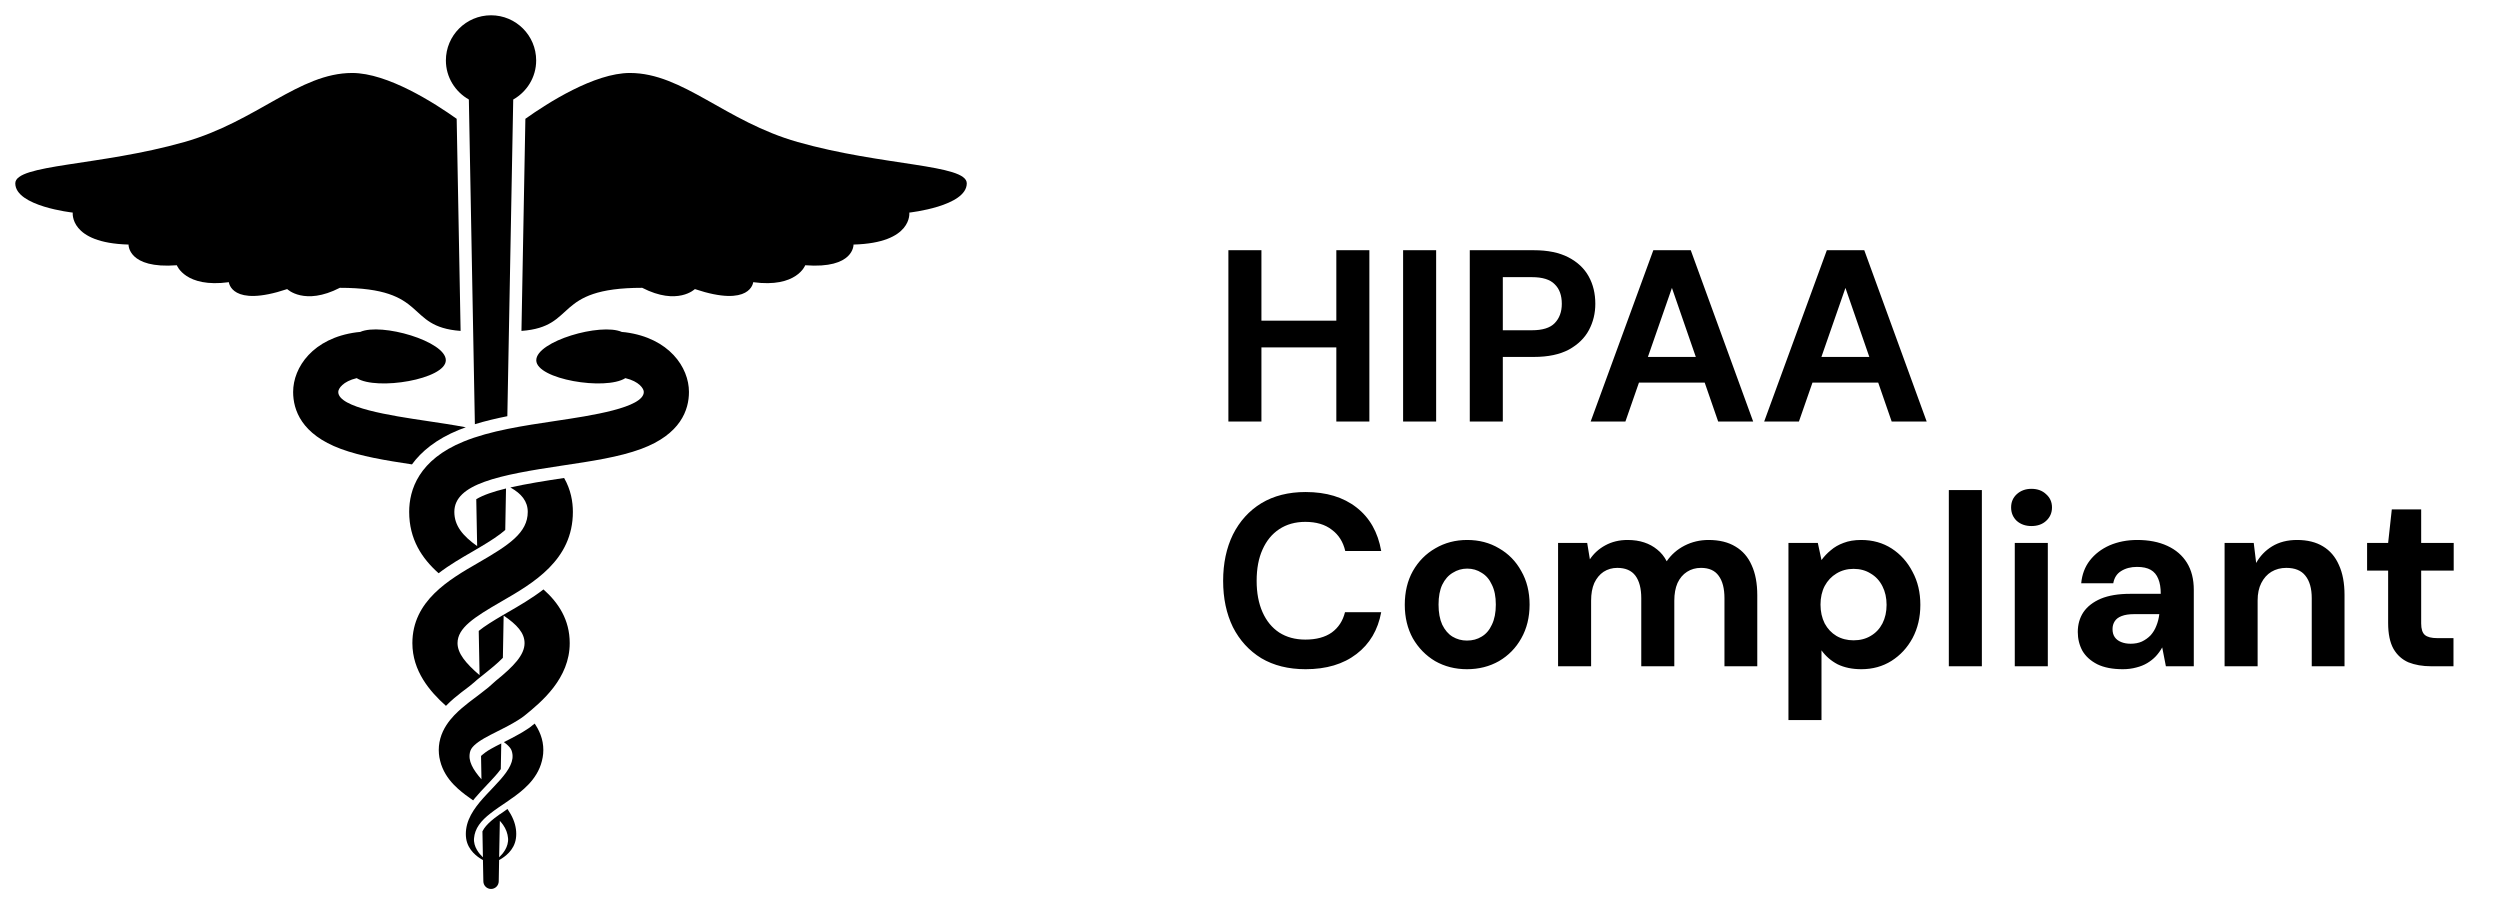
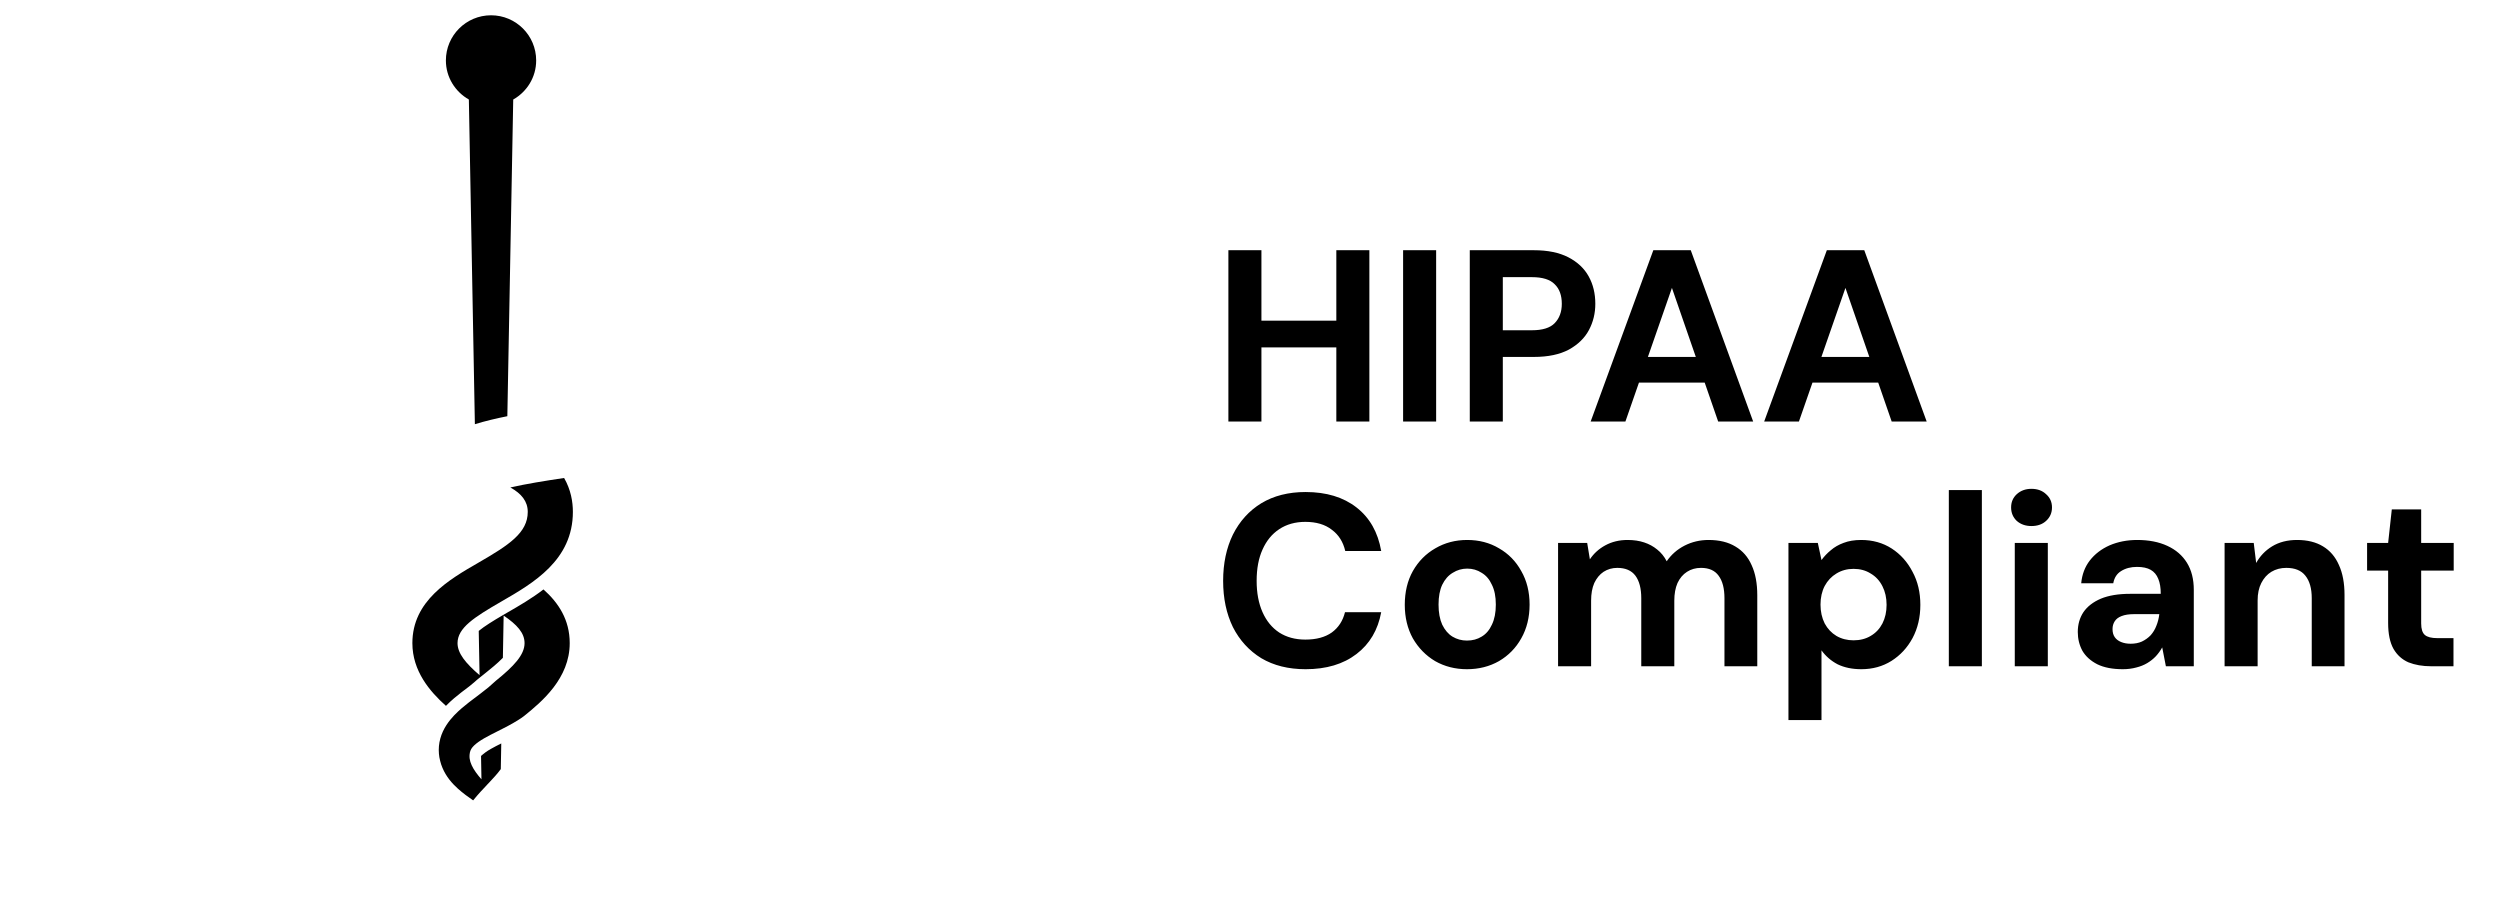
<svg xmlns="http://www.w3.org/2000/svg" preserveAspectRatio="none" width="100%" height="100%" overflow="visible" style="display: block;" viewBox="0 0 79 29" fill="none">
  <g id="65e7280587dcc5d795f7210b_Frame%20239015.svg">
    <path id="Vector" d="M14.816 3.145L15.006 13.405C15.334 13.304 15.679 13.222 16.032 13.152L16.218 3.145C16.649 2.9 16.943 2.442 16.943 1.91C16.943 1.122 16.305 0.483 15.517 0.483C14.729 0.483 14.09 1.122 14.09 1.91C14.09 2.442 14.385 2.9 14.816 3.145Z" fill="black" />
-     <path id="Vector_2" d="M10.739 9.095C13.588 9.095 12.767 10.325 14.555 10.457L14.431 3.754C13.733 3.258 12.251 2.306 11.129 2.306C9.451 2.306 8.117 3.837 5.826 4.488C3.14 5.25 0.483 5.187 0.483 5.793C0.483 6.52 2.299 6.718 2.299 6.718C2.299 6.718 2.18 7.679 4.062 7.728C4.062 7.728 4.033 8.501 5.588 8.382C5.588 8.382 5.855 9.105 7.232 8.917C7.232 8.917 7.302 9.729 9.075 9.135C9.075 9.135 9.62 9.67 10.739 9.095Z" fill="black" />
-     <path id="Vector_3" d="M30.55 5.793C30.55 5.188 27.893 5.25 25.207 4.488C22.916 3.838 21.582 2.306 19.904 2.306C18.782 2.306 17.3 3.258 16.602 3.754L16.478 10.457C18.266 10.325 17.445 9.095 20.294 9.095C21.414 9.67 21.958 9.135 21.958 9.135C23.732 9.729 23.801 8.917 23.801 8.917C25.178 9.105 25.445 8.382 25.445 8.382C27 8.501 26.971 7.728 26.971 7.728C28.853 7.679 28.734 6.718 28.734 6.718C28.734 6.718 30.55 6.52 30.55 5.793Z" fill="black" />
-     <path id="Vector_4" d="M19.768 10.501C19.73 10.496 19.69 10.494 19.65 10.49C18.983 10.192 16.946 10.784 16.946 11.384C16.946 11.986 19.132 12.348 19.762 11.949C20.197 12.053 20.344 12.279 20.344 12.386C20.344 12.885 18.67 13.135 17.562 13.3C16.546 13.452 15.495 13.608 14.655 13.951C13.23 14.53 12.93 15.48 12.93 16.175C12.93 17.038 13.33 17.644 13.86 18.114C14.212 17.845 14.591 17.626 14.928 17.432C14.981 17.401 15.03 17.372 15.079 17.343C15.082 17.342 15.085 17.34 15.087 17.339C15.106 17.328 15.126 17.316 15.144 17.305C15.509 17.089 15.782 16.911 15.966 16.747L15.99 15.436C15.594 15.532 15.268 15.643 15.05 15.775L15.078 17.257C14.62 16.93 14.357 16.612 14.357 16.175C14.357 15.289 15.772 15.01 17.773 14.711C18.694 14.573 19.564 14.444 20.263 14.185C21.509 13.723 21.771 12.952 21.771 12.386C21.771 11.607 21.144 10.684 19.768 10.501Z" fill="black" />
-     <path id="Vector_5" d="M14.505 13.583C14.575 13.555 14.647 13.528 14.72 13.502C14.309 13.425 13.888 13.362 13.472 13.3C12.364 13.135 10.689 12.885 10.689 12.386C10.689 12.279 10.837 12.053 11.272 11.949C11.902 12.348 14.088 11.986 14.088 11.383C14.088 10.784 12.05 10.191 11.383 10.489C11.344 10.494 11.304 10.496 11.266 10.501C9.889 10.684 9.263 11.607 9.263 12.386C9.263 12.952 9.524 13.724 10.77 14.185C11.407 14.421 12.187 14.55 13.018 14.675C13.312 14.271 13.777 13.88 14.505 13.583Z" fill="black" />
-     <path id="Vector_6" d="M15.838 19.011C16.848 18.429 18.103 17.704 18.103 16.175C18.103 15.852 18.038 15.474 17.826 15.104C17.212 15.196 16.623 15.291 16.127 15.404C16.479 15.598 16.677 15.844 16.677 16.175C16.677 16.833 16.091 17.219 15.126 17.776C14.193 18.314 13.031 18.984 13.031 20.323C13.031 21.205 13.582 21.851 14.092 22.305C14.271 22.121 14.439 21.989 14.575 21.882C14.671 21.808 14.754 21.746 14.829 21.689C14.928 21.615 15.07 21.485 15.07 21.485L15.155 21.416L15.37 21.244C15.497 21.142 15.714 20.969 15.891 20.787L15.915 19.452C16.336 19.739 16.576 19.998 16.576 20.323C16.576 20.697 16.231 21.058 15.669 21.512C15.652 21.525 15.455 21.702 15.436 21.719C15.309 21.827 15.102 21.977 14.82 22.193C14.679 22.304 14.52 22.43 14.351 22.606C14.268 22.694 14.183 22.795 14.105 22.916C14.027 23.037 13.957 23.179 13.914 23.337C13.87 23.494 13.856 23.661 13.87 23.819L13.884 23.93C13.892 23.97 13.898 24.007 13.909 24.044C13.927 24.119 13.951 24.192 13.981 24.262C14.099 24.545 14.287 24.757 14.471 24.923C14.632 25.067 14.794 25.184 14.951 25.292C14.97 25.269 14.988 25.244 15.008 25.22C15.128 25.076 15.255 24.943 15.378 24.814C15.38 24.811 15.382 24.809 15.384 24.806L15.457 24.73C15.581 24.599 15.72 24.448 15.825 24.304L15.84 23.493C15.785 23.521 15.73 23.548 15.674 23.577C15.575 23.629 15.445 23.699 15.35 23.767C15.282 23.815 15.201 23.888 15.201 23.888L15.214 24.627C15.15 24.553 15.089 24.479 15.037 24.405C14.928 24.253 14.858 24.102 14.842 23.976C14.837 23.944 14.836 23.913 14.837 23.884C14.836 23.87 14.838 23.853 14.839 23.841C14.84 23.836 14.842 23.832 14.842 23.828C14.842 23.828 14.843 23.822 14.844 23.815L14.845 23.795C14.855 23.744 14.87 23.702 14.892 23.666C14.934 23.596 15.011 23.522 15.121 23.444C15.229 23.367 15.363 23.293 15.493 23.225C15.759 23.088 16.021 22.962 16.207 22.854C16.254 22.828 16.461 22.706 16.558 22.628C17.12 22.176 18.003 21.438 18.003 20.323C18.003 19.584 17.648 19.048 17.174 18.626C16.799 18.915 16.395 19.148 16.037 19.354C15.996 19.378 15.956 19.401 15.916 19.424C15.916 19.424 15.914 19.426 15.912 19.427C15.906 19.43 15.9 19.434 15.894 19.437C15.583 19.619 15.314 19.785 15.128 19.937L15.154 21.335C14.719 20.962 14.458 20.647 14.458 20.323C14.458 19.842 14.98 19.507 15.838 19.011Z" fill="black" />
-     <path id="Vector_7" d="M16.929 22.916C16.917 22.898 16.906 22.882 16.894 22.865C16.845 22.904 16.799 22.941 16.756 22.976L16.715 23.006L16.524 23.128C16.488 23.149 16.446 23.174 16.401 23.199C16.269 23.276 16.101 23.361 15.922 23.451C16.027 23.526 16.1 23.598 16.142 23.666C16.163 23.702 16.178 23.743 16.188 23.795L16.19 23.815C16.191 23.822 16.191 23.828 16.191 23.828C16.192 23.832 16.193 23.836 16.195 23.841C16.196 23.853 16.197 23.87 16.197 23.884C16.198 23.914 16.197 23.944 16.192 23.976C16.176 24.102 16.106 24.253 15.997 24.405C15.889 24.558 15.748 24.712 15.601 24.866C15.455 25.021 15.302 25.178 15.161 25.346C15.022 25.515 14.894 25.698 14.812 25.899C14.73 26.099 14.704 26.311 14.73 26.494C14.758 26.691 14.855 26.839 14.952 26.943C15.051 27.048 15.152 27.115 15.236 27.164C15.245 27.169 15.252 27.172 15.261 27.177L15.274 27.848C15.274 27.982 15.383 28.091 15.517 28.091C15.651 28.091 15.759 27.982 15.76 27.848L15.772 27.177C15.781 27.172 15.788 27.169 15.797 27.164C15.882 27.115 15.983 27.047 16.082 26.943C16.179 26.839 16.276 26.691 16.303 26.494C16.33 26.311 16.304 26.098 16.221 25.899C16.174 25.781 16.108 25.669 16.036 25.564C15.951 25.621 15.876 25.675 15.799 25.73V25.726C15.763 25.751 15.73 25.776 15.696 25.802C15.689 25.808 15.68 25.813 15.673 25.818C15.659 25.829 15.642 25.841 15.628 25.852C15.477 25.97 15.369 26.077 15.298 26.18C15.278 26.209 15.261 26.239 15.245 26.27L15.26 27.091C15.196 27.029 15.127 26.953 15.07 26.855C15.008 26.75 14.966 26.616 14.98 26.485C14.992 26.342 15.043 26.198 15.135 26.067C15.226 25.935 15.355 25.813 15.506 25.697C15.656 25.579 15.827 25.466 16.007 25.344C16.186 25.221 16.376 25.091 16.562 24.923C16.746 24.757 16.934 24.544 17.053 24.262C17.082 24.192 17.107 24.119 17.125 24.044C17.135 24.007 17.142 23.97 17.149 23.93L17.164 23.819C17.178 23.661 17.164 23.494 17.12 23.337C17.076 23.178 17.006 23.036 16.929 22.916ZM15.795 25.938C15.833 25.98 15.868 26.023 15.899 26.067C15.99 26.198 16.042 26.341 16.054 26.485C16.067 26.616 16.025 26.749 15.963 26.855C15.907 26.952 15.837 27.029 15.773 27.091L15.795 25.938Z" fill="black" />
+     <path id="Vector_6" d="M15.838 19.011C16.848 18.429 18.103 17.704 18.103 16.175C18.103 15.852 18.038 15.474 17.826 15.104C17.212 15.196 16.623 15.291 16.127 15.404C16.479 15.598 16.677 15.844 16.677 16.175C16.677 16.833 16.091 17.219 15.126 17.776C14.193 18.314 13.031 18.984 13.031 20.323C13.031 21.205 13.582 21.851 14.092 22.305C14.271 22.121 14.439 21.989 14.575 21.882C14.671 21.808 14.754 21.746 14.829 21.689C14.928 21.615 15.07 21.485 15.07 21.485L15.155 21.416L15.37 21.244C15.497 21.142 15.714 20.969 15.891 20.787L15.915 19.452C16.336 19.739 16.576 19.998 16.576 20.323C16.576 20.697 16.231 21.058 15.669 21.512C15.652 21.525 15.455 21.702 15.436 21.719C15.309 21.827 15.102 21.977 14.82 22.193C14.679 22.304 14.52 22.43 14.351 22.606C14.268 22.694 14.183 22.795 14.105 22.916C14.027 23.037 13.957 23.179 13.914 23.337C13.87 23.494 13.856 23.661 13.87 23.819L13.884 23.93C13.892 23.97 13.898 24.007 13.909 24.044C13.927 24.119 13.951 24.192 13.981 24.262C14.099 24.545 14.287 24.757 14.471 24.923C14.632 25.067 14.794 25.184 14.951 25.292C15.128 25.076 15.255 24.943 15.378 24.814C15.38 24.811 15.382 24.809 15.384 24.806L15.457 24.73C15.581 24.599 15.72 24.448 15.825 24.304L15.84 23.493C15.785 23.521 15.73 23.548 15.674 23.577C15.575 23.629 15.445 23.699 15.35 23.767C15.282 23.815 15.201 23.888 15.201 23.888L15.214 24.627C15.15 24.553 15.089 24.479 15.037 24.405C14.928 24.253 14.858 24.102 14.842 23.976C14.837 23.944 14.836 23.913 14.837 23.884C14.836 23.87 14.838 23.853 14.839 23.841C14.84 23.836 14.842 23.832 14.842 23.828C14.842 23.828 14.843 23.822 14.844 23.815L14.845 23.795C14.855 23.744 14.87 23.702 14.892 23.666C14.934 23.596 15.011 23.522 15.121 23.444C15.229 23.367 15.363 23.293 15.493 23.225C15.759 23.088 16.021 22.962 16.207 22.854C16.254 22.828 16.461 22.706 16.558 22.628C17.12 22.176 18.003 21.438 18.003 20.323C18.003 19.584 17.648 19.048 17.174 18.626C16.799 18.915 16.395 19.148 16.037 19.354C15.996 19.378 15.956 19.401 15.916 19.424C15.916 19.424 15.914 19.426 15.912 19.427C15.906 19.43 15.9 19.434 15.894 19.437C15.583 19.619 15.314 19.785 15.128 19.937L15.154 21.335C14.719 20.962 14.458 20.647 14.458 20.323C14.458 19.842 14.98 19.507 15.838 19.011Z" fill="black" />
    <path id="Vector_8" d="M42.228 13.32V7.907H43.272V13.32H42.228ZM38.817 13.32V7.907H39.861V13.32H38.817ZM39.714 10.977V10.134H42.406V10.977H39.714ZM44.338 13.32V7.907H45.382V13.32H44.338ZM46.445 13.32V7.907H48.471C48.909 7.907 49.273 7.982 49.561 8.131C49.85 8.281 50.064 8.482 50.203 8.735C50.343 8.987 50.412 9.276 50.412 9.601C50.412 9.9 50.345 10.176 50.211 10.428C50.077 10.681 49.866 10.887 49.577 11.047C49.288 11.201 48.919 11.279 48.471 11.279H47.489V13.32H46.445ZM47.489 10.436H48.409C48.744 10.436 48.984 10.361 49.128 10.212C49.278 10.057 49.353 9.853 49.353 9.601C49.353 9.333 49.278 9.126 49.128 8.982C48.984 8.833 48.744 8.758 48.409 8.758H47.489V10.436ZM50.265 13.32L52.245 7.907H53.428L55.4 13.32H54.294L52.833 9.098L51.363 13.32H50.265ZM51.139 12.091L51.418 11.279H54.171L54.441 12.091H51.139ZM55.748 13.32L57.728 7.907H58.911L60.883 13.32H59.777L58.316 9.098L56.846 13.32H55.748ZM56.622 12.091L56.9 11.279H59.653L59.924 12.091H56.622Z" fill="black" />
    <path id="Vector_9" d="M41.257 21.147C40.715 21.147 40.249 21.031 39.857 20.799C39.47 20.561 39.172 20.234 38.96 19.817C38.754 19.394 38.651 18.907 38.651 18.355C38.651 17.803 38.754 17.316 38.96 16.893C39.172 16.471 39.47 16.14 39.857 15.903C40.249 15.666 40.715 15.548 41.257 15.548C41.912 15.548 42.448 15.71 42.865 16.035C43.283 16.36 43.543 16.819 43.646 17.411H42.51C42.443 17.123 42.301 16.898 42.084 16.739C41.873 16.574 41.595 16.491 41.249 16.491C40.929 16.491 40.654 16.569 40.422 16.723C40.195 16.873 40.02 17.087 39.896 17.365C39.772 17.638 39.71 17.968 39.71 18.355C39.71 18.736 39.772 19.066 39.896 19.345C40.02 19.623 40.195 19.837 40.422 19.987C40.654 20.136 40.929 20.211 41.249 20.211C41.595 20.211 41.873 20.136 42.084 19.987C42.296 19.832 42.435 19.618 42.502 19.345H43.646C43.543 19.907 43.283 20.348 42.865 20.667C42.448 20.987 41.912 21.147 41.257 21.147ZM46.355 21.147C45.984 21.147 45.649 21.061 45.35 20.891C45.056 20.716 44.822 20.476 44.646 20.172C44.476 19.863 44.391 19.51 44.391 19.113C44.391 18.706 44.476 18.35 44.646 18.046C44.822 17.736 45.059 17.497 45.358 17.326C45.657 17.151 45.992 17.063 46.363 17.063C46.739 17.063 47.075 17.151 47.368 17.326C47.667 17.497 47.902 17.736 48.072 18.046C48.247 18.35 48.335 18.703 48.335 19.105C48.335 19.507 48.247 19.863 48.072 20.172C47.902 20.476 47.667 20.716 47.368 20.891C47.069 21.061 46.732 21.147 46.355 21.147ZM46.355 20.242C46.531 20.242 46.685 20.201 46.819 20.118C46.959 20.036 47.067 19.909 47.144 19.739C47.227 19.569 47.268 19.358 47.268 19.105C47.268 18.852 47.227 18.644 47.144 18.479C47.067 18.308 46.959 18.182 46.819 18.1C46.685 18.012 46.533 17.968 46.363 17.968C46.198 17.968 46.046 18.012 45.907 18.1C45.768 18.182 45.657 18.308 45.574 18.479C45.497 18.644 45.458 18.852 45.458 19.105C45.458 19.358 45.497 19.569 45.574 19.739C45.657 19.909 45.765 20.036 45.899 20.118C46.038 20.201 46.19 20.242 46.355 20.242ZM49.235 21.054V17.156H50.155L50.24 17.674C50.364 17.489 50.526 17.342 50.727 17.233C50.934 17.12 51.168 17.063 51.431 17.063C51.627 17.063 51.802 17.089 51.957 17.141C52.112 17.192 52.248 17.267 52.367 17.365C52.491 17.463 52.591 17.587 52.668 17.736C52.813 17.525 53.001 17.36 53.233 17.241C53.465 17.123 53.718 17.063 53.991 17.063C54.331 17.063 54.615 17.133 54.842 17.272C55.068 17.406 55.239 17.602 55.352 17.86C55.471 18.118 55.53 18.435 55.53 18.811V21.054H54.493V18.904C54.493 18.595 54.432 18.358 54.308 18.192C54.189 18.027 54.004 17.945 53.751 17.945C53.586 17.945 53.439 17.986 53.31 18.069C53.181 18.151 53.081 18.27 53.009 18.424C52.942 18.579 52.908 18.765 52.908 18.981V21.054H51.864V18.904C51.864 18.595 51.802 18.358 51.679 18.192C51.555 18.027 51.364 17.945 51.106 17.945C50.947 17.945 50.802 17.986 50.673 18.069C50.55 18.151 50.452 18.27 50.379 18.424C50.312 18.579 50.279 18.765 50.279 18.981V21.054H49.235ZM56.515 22.755V17.156H57.443L57.559 17.698C57.642 17.584 57.739 17.481 57.853 17.388C57.966 17.29 58.1 17.213 58.255 17.156C58.415 17.094 58.6 17.063 58.812 17.063C59.178 17.063 59.5 17.154 59.779 17.334C60.057 17.515 60.276 17.759 60.436 18.069C60.601 18.373 60.683 18.721 60.683 19.113C60.683 19.505 60.601 19.855 60.436 20.165C60.271 20.469 60.049 20.708 59.771 20.884C59.492 21.059 59.175 21.147 58.819 21.147C58.531 21.147 58.281 21.095 58.069 20.992C57.863 20.884 57.693 20.737 57.559 20.551V22.755H56.515ZM58.572 20.234C58.778 20.234 58.959 20.188 59.113 20.095C59.273 20.002 59.397 19.871 59.485 19.701C59.572 19.53 59.616 19.334 59.616 19.113C59.616 18.891 59.572 18.695 59.485 18.525C59.397 18.35 59.273 18.216 59.113 18.123C58.959 18.025 58.778 17.976 58.572 17.976C58.371 17.976 58.191 18.025 58.031 18.123C57.876 18.216 57.752 18.347 57.66 18.517C57.572 18.687 57.528 18.883 57.528 19.105C57.528 19.327 57.572 19.525 57.66 19.701C57.752 19.871 57.876 20.002 58.031 20.095C58.191 20.188 58.371 20.234 58.572 20.234ZM61.583 21.054V15.486H62.627V21.054H61.583ZM63.667 21.054V17.156H64.711V21.054H63.667ZM64.193 16.623C64.008 16.623 63.853 16.569 63.729 16.46C63.611 16.347 63.551 16.205 63.551 16.035C63.551 15.865 63.611 15.726 63.729 15.617C63.853 15.504 64.008 15.447 64.193 15.447C64.384 15.447 64.539 15.504 64.657 15.617C64.781 15.726 64.843 15.865 64.843 16.035C64.843 16.205 64.781 16.347 64.657 16.46C64.539 16.569 64.384 16.623 64.193 16.623ZM67.081 21.147C66.756 21.147 66.488 21.095 66.277 20.992C66.065 20.884 65.908 20.742 65.805 20.567C65.707 20.386 65.658 20.188 65.658 19.971C65.658 19.734 65.717 19.525 65.836 19.345C65.96 19.164 66.143 19.023 66.385 18.919C66.632 18.816 66.942 18.765 67.313 18.765H68.28C68.28 18.574 68.254 18.417 68.202 18.293C68.151 18.164 68.071 18.069 67.963 18.007C67.854 17.945 67.71 17.914 67.529 17.914C67.334 17.914 67.166 17.958 67.027 18.046C66.893 18.128 66.81 18.257 66.779 18.432H65.766C65.792 18.154 65.882 17.914 66.037 17.713C66.197 17.507 66.406 17.347 66.663 17.233C66.926 17.12 67.218 17.063 67.537 17.063C67.903 17.063 68.22 17.125 68.488 17.249C68.757 17.373 68.963 17.551 69.107 17.783C69.251 18.015 69.324 18.301 69.324 18.641V21.054H68.442L68.326 20.458C68.269 20.561 68.202 20.654 68.125 20.737C68.048 20.819 67.957 20.891 67.854 20.953C67.751 21.015 67.635 21.061 67.506 21.093C67.377 21.128 67.236 21.147 67.081 21.147ZM67.328 20.342C67.463 20.342 67.581 20.319 67.684 20.273C67.792 20.221 67.885 20.154 67.963 20.072C68.04 19.984 68.099 19.886 68.14 19.778C68.187 19.664 68.218 19.543 68.233 19.414V19.407H67.437C67.277 19.407 67.145 19.427 67.042 19.468C66.944 19.505 66.872 19.559 66.826 19.631C66.779 19.703 66.756 19.785 66.756 19.878C66.756 19.982 66.779 20.067 66.826 20.134C66.872 20.201 66.939 20.252 67.027 20.288C67.115 20.324 67.215 20.342 67.328 20.342ZM70.297 21.054V17.156H71.218L71.295 17.79C71.414 17.574 71.581 17.398 71.798 17.265C72.02 17.13 72.282 17.063 72.587 17.063C72.911 17.063 73.185 17.13 73.406 17.265C73.628 17.398 73.796 17.594 73.909 17.852C74.028 18.11 74.087 18.427 74.087 18.803V21.054H73.051V18.904C73.051 18.595 72.984 18.358 72.85 18.192C72.721 18.027 72.52 17.945 72.246 17.945C72.071 17.945 71.914 17.986 71.775 18.069C71.641 18.151 71.535 18.27 71.457 18.424C71.38 18.574 71.341 18.757 71.341 18.974V21.054H70.297ZM76.826 21.054C76.553 21.054 76.313 21.012 76.107 20.93C75.906 20.842 75.749 20.701 75.635 20.505C75.522 20.304 75.465 20.03 75.465 19.685V18.03H74.8V17.156H75.465L75.581 16.097H76.509V17.156H77.537V18.03H76.509V19.701C76.509 19.876 76.547 19.997 76.625 20.064C76.702 20.131 76.834 20.165 77.019 20.165H77.53V21.054H76.826Z" fill="black" />
  </g>
</svg>